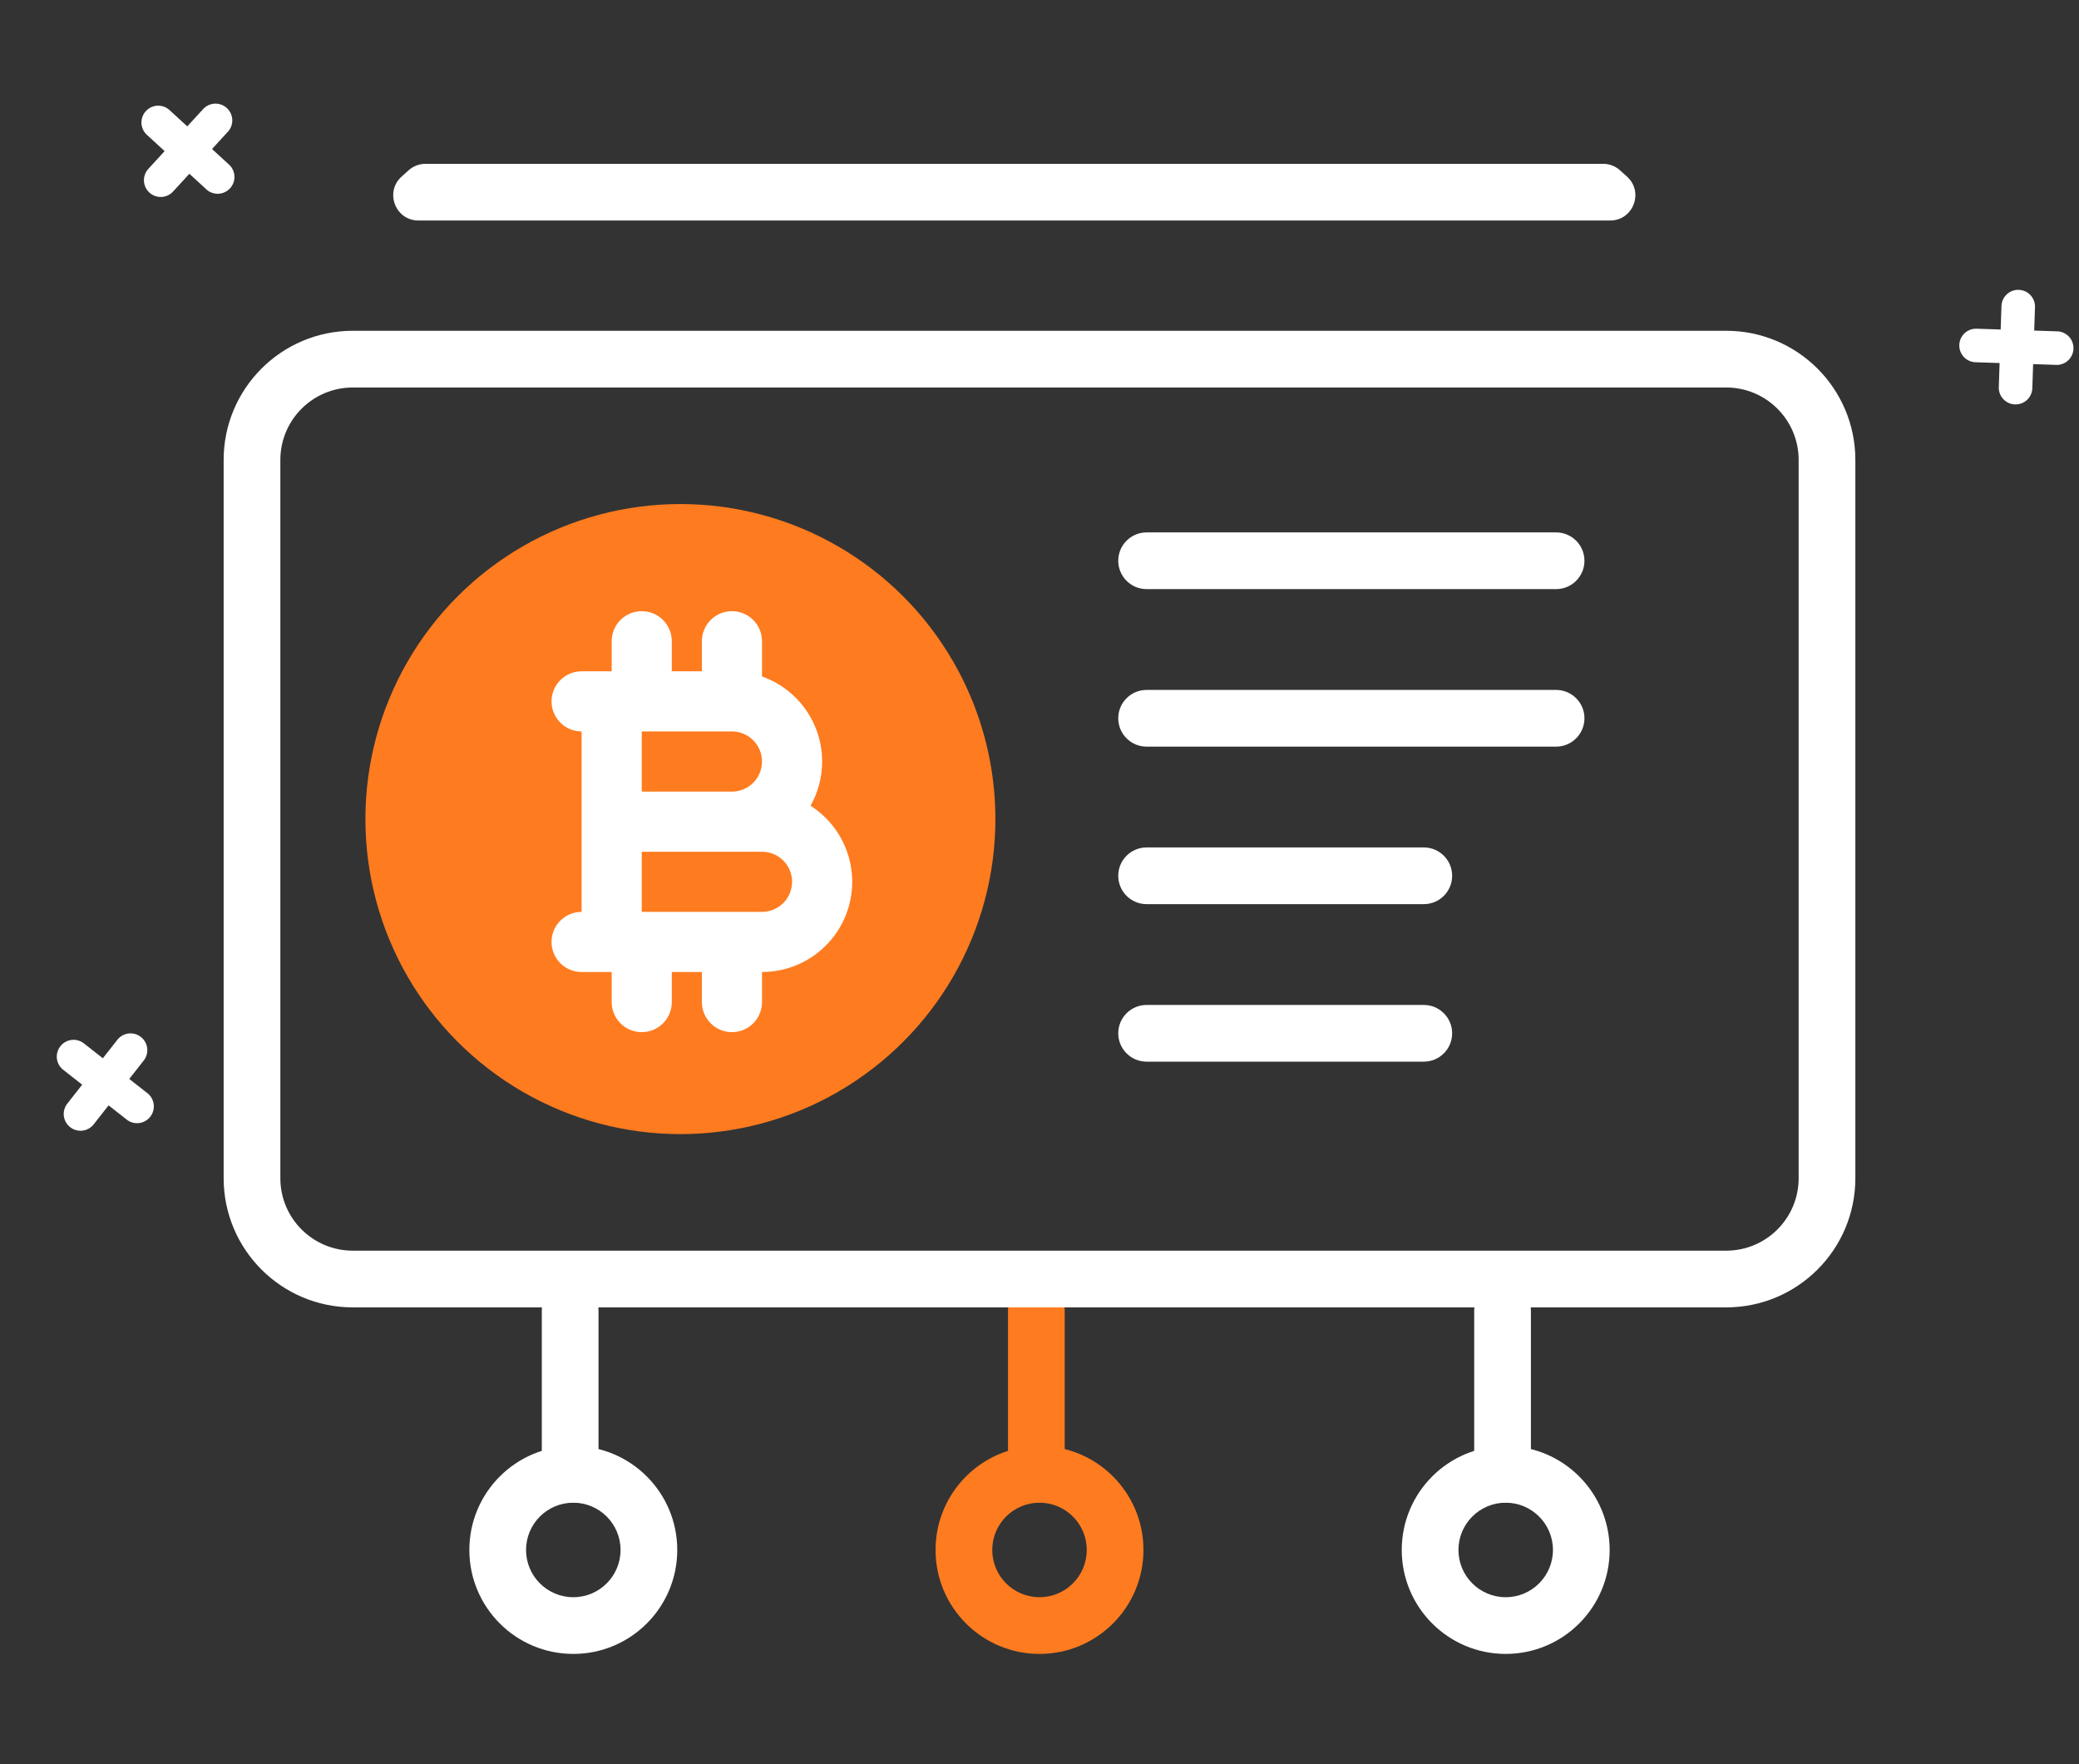
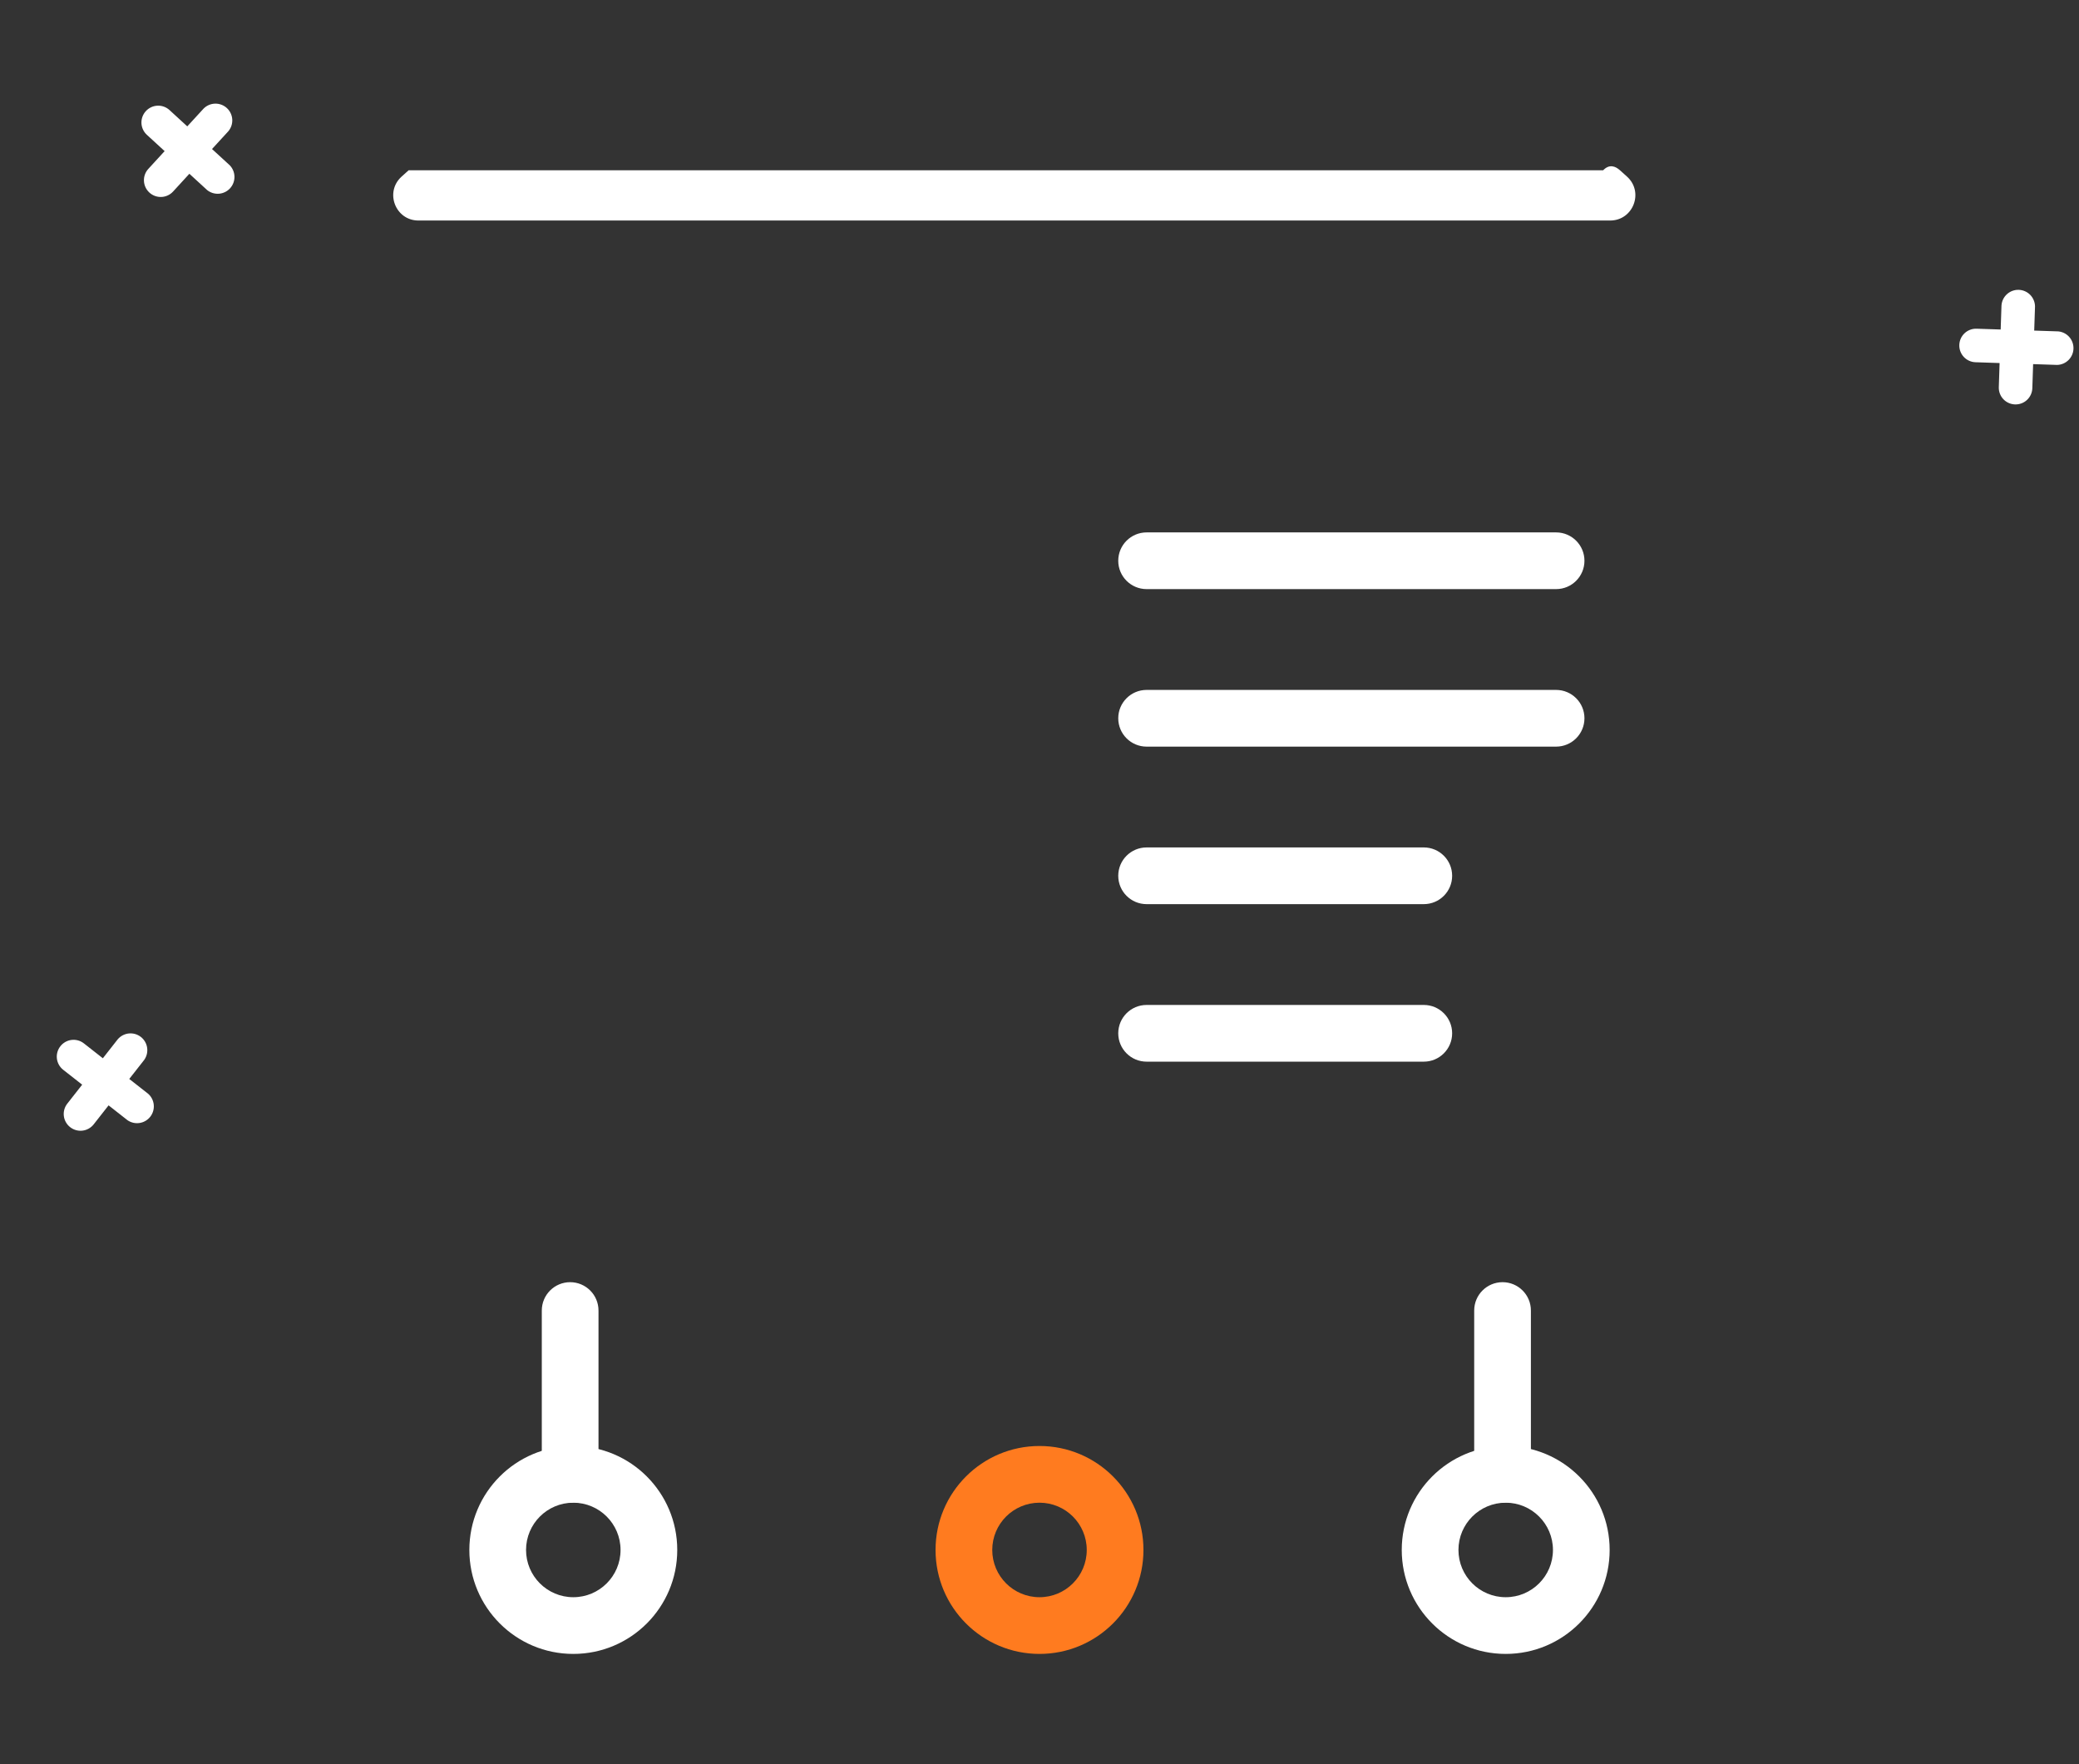
<svg xmlns="http://www.w3.org/2000/svg" width="330" height="280" viewBox="0 0 330 280" fill="none">
  <rect x="0" y="0" width="330" height="280" fill="#333333" stroke="none" />
  <path d="M317.397 57.62L313.568 57.492C313.218 57.481 312.875 57.4 312.556 57.255C312.238 57.11 311.951 56.904 311.713 56.648C311.474 56.392 311.289 56.091 311.167 55.763C311.045 55.435 310.989 55.087 311.002 54.737C311.013 54.388 311.093 54.045 311.237 53.728C311.381 53.41 311.586 53.124 311.84 52.886C312.095 52.647 312.394 52.462 312.72 52.339C313.047 52.216 313.394 52.159 313.743 52.171L317.568 52.298L317.696 48.469C317.746 47.783 318.06 47.143 318.572 46.683C319.083 46.223 319.753 45.979 320.441 46.001C321.128 46.024 321.78 46.312 322.261 46.804C322.741 47.297 323.012 47.956 323.018 48.644L322.89 52.469L326.719 52.596C327.393 52.663 328.016 52.984 328.462 53.493C328.909 54.003 329.145 54.662 329.122 55.339C329.1 56.016 328.821 56.659 328.343 57.138C327.864 57.617 327.221 57.896 326.545 57.918L322.719 57.791L322.592 61.62C322.58 61.97 322.499 62.314 322.354 62.632C322.209 62.95 322.003 63.237 321.747 63.475C321.491 63.714 321.19 63.899 320.862 64.021C320.535 64.143 320.186 64.199 319.836 64.186C319.133 64.163 318.468 63.862 317.986 63.349C317.505 62.836 317.247 62.152 317.27 61.449L317.397 57.62Z" fill="white" />
  <path d="M26.132 23.984L23.309 21.394C23.051 21.157 22.843 20.872 22.696 20.555C22.549 20.238 22.465 19.894 22.451 19.545C22.437 19.195 22.492 18.846 22.613 18.518C22.734 18.19 22.918 17.889 23.156 17.632C23.391 17.375 23.675 17.166 23.991 17.019C24.307 16.872 24.649 16.788 24.998 16.773C25.346 16.758 25.694 16.812 26.022 16.931C26.349 17.05 26.65 17.233 26.907 17.469L29.727 20.057L32.318 17.234C32.803 16.746 33.458 16.465 34.145 16.449C34.833 16.433 35.5 16.684 36.008 17.149C36.515 17.613 36.822 18.256 36.866 18.943C36.91 19.629 36.687 20.306 36.243 20.832L33.655 23.652L36.478 26.242C36.946 26.732 37.21 27.381 37.217 28.058C37.224 28.735 36.973 29.389 36.516 29.889C36.058 30.388 35.428 30.694 34.753 30.746C34.078 30.798 33.408 30.591 32.88 30.167L30.06 27.579L27.47 30.403C27.233 30.66 26.948 30.869 26.63 31.016C26.313 31.163 25.97 31.247 25.62 31.261C25.271 31.275 24.922 31.22 24.593 31.099C24.265 30.978 23.964 30.794 23.707 30.556C23.188 30.081 22.88 29.419 22.849 28.716C22.817 28.013 23.067 27.326 23.542 26.808L26.132 23.984Z" fill="white" />
-   <path fill-rule="evenodd" clip-rule="evenodd" d="M164.5 203.5C166.985 203.5 169 205.515 169 208V234C169 236.485 166.985 238.5 164.5 238.5C162.015 238.5 160 236.485 160 234V208C160 205.515 162.015 203.5 164.5 203.5Z" fill="#FF7B1F" />
  <path fill-rule="evenodd" clip-rule="evenodd" d="M165 238.5C160.858 238.5 157.5 241.858 157.5 246C157.5 250.142 160.858 253.5 165 253.5C169.142 253.5 172.5 250.142 172.5 246C172.5 241.858 169.142 238.5 165 238.5ZM148.5 246C148.5 236.887 155.887 229.5 165 229.5C174.113 229.5 181.5 236.887 181.5 246C181.5 255.113 174.113 262.5 165 262.5C155.887 262.5 148.5 255.113 148.5 246Z" fill="#FF7B1F" />
  <path d="M13.043 172.154L10.029 169.789C9.754 169.573 9.524 169.305 9.353 168.999C9.182 168.694 9.072 168.358 9.031 168.011C8.99 167.664 9.018 167.311 9.114 166.975C9.209 166.638 9.37 166.324 9.587 166.05C9.802 165.775 10.069 165.546 10.373 165.374C10.677 165.203 11.011 165.093 11.357 165.052C11.704 165.01 12.055 165.037 12.39 165.13C12.726 165.224 13.04 165.384 13.315 165.599L16.326 167.962L18.691 164.948C19.137 164.425 19.769 164.094 20.453 164.025C21.137 163.956 21.822 164.155 22.363 164.58C22.905 165.004 23.261 165.621 23.357 166.302C23.454 166.984 23.283 167.676 22.881 168.234L20.518 171.245L23.532 173.61C24.036 174.062 24.349 174.689 24.408 175.364C24.467 176.038 24.267 176.71 23.85 177.243C23.432 177.776 22.827 178.13 22.158 178.233C21.489 178.337 20.805 178.182 20.246 177.8L17.235 175.437L14.87 178.451C14.654 178.726 14.385 178.956 14.08 179.127C13.775 179.298 13.439 179.408 13.092 179.449C12.744 179.49 12.392 179.462 12.056 179.366C11.719 179.271 11.405 179.11 11.13 178.893C10.576 178.459 10.218 177.823 10.133 177.124C10.048 176.426 10.244 175.722 10.678 175.168L13.043 172.154Z" fill="white" />
-   <path fill-rule="evenodd" clip-rule="evenodd" d="M35.5 73C35.5 61.678 44.678 52.5 56 52.5H274C285.322 52.5 294.5 61.678 294.5 73V187C294.5 198.322 285.322 207.5 274 207.5H56C44.678 207.5 35.5 198.322 35.5 187V73ZM56 61.5C49.649 61.5 44.5 66.649 44.5 73V187C44.5 193.351 49.649 198.5 56 198.5H274C280.351 198.5 285.5 193.351 285.5 187V73C285.5 66.649 280.351 61.5 274 61.5H56Z" fill="white" />
  <path fill-rule="evenodd" clip-rule="evenodd" d="M238.5 203.5C240.985 203.5 243 205.515 243 208V234C243 236.485 240.985 238.5 238.5 238.5C236.015 238.5 234 236.485 234 234V208C234 205.515 236.015 203.5 238.5 203.5Z" fill="white" />
  <path fill-rule="evenodd" clip-rule="evenodd" d="M239 238.5C234.858 238.5 231.5 241.858 231.5 246C231.5 250.142 234.858 253.5 239 253.5C243.142 253.5 246.5 250.142 246.5 246C246.5 241.858 243.142 238.5 239 238.5ZM222.5 246C222.5 236.887 229.887 229.5 239 229.5C248.113 229.5 255.5 236.887 255.5 246C255.5 255.113 248.113 262.5 239 262.5C229.887 262.5 222.5 255.113 222.5 246Z" fill="white" />
  <path fill-rule="evenodd" clip-rule="evenodd" d="M90.5 203.5C92.985 203.5 95 205.515 95 208V234C95 236.485 92.985 238.5 90.5 238.5C88.015 238.5 86 236.485 86 234V208C86 205.515 88.015 203.5 90.5 203.5Z" fill="white" />
  <path fill-rule="evenodd" clip-rule="evenodd" d="M91 238.5C86.858 238.5 83.5 241.858 83.5 246C83.5 250.142 86.858 253.5 91 253.5C95.142 253.5 98.5 250.142 98.5 246C98.5 241.858 95.142 238.5 91 238.5ZM74.5 246C74.5 236.887 81.887 229.5 91 229.5C100.113 229.5 107.5 236.887 107.5 246C107.5 255.113 100.113 262.5 91 262.5C81.887 262.5 74.5 255.113 74.5 246Z" fill="white" />
-   <path d="M64.859 27.027C65.594 26.366 66.547 26 67.535 26H254.465C255.453 26 256.406 26.366 257.141 27.027L258.252 28.027C260.977 30.479 259.242 35 255.576 35H66.424C62.758 35 61.023 30.479 63.748 28.027L64.859 27.027Z" fill="white" />
-   <circle cx="108" cy="130" r="50" fill="#FF7B1F" />
-   <path fill-rule="evenodd" clip-rule="evenodd" d="M97.091 106.545V101.773C97.091 100.507 97.594 99.293 98.489 98.398C99.384 97.503 100.598 97 101.864 97C103.129 97 104.343 97.503 105.238 98.398C106.133 99.293 106.636 100.507 106.636 101.773V106.545H111.409V101.773C111.409 100.507 111.912 99.293 112.807 98.398C113.702 97.503 114.916 97 116.182 97C117.448 97 118.661 97.503 119.557 98.398C120.452 99.293 120.954 100.507 120.954 101.773V107.365C122.948 108.07 124.781 109.215 126.305 110.739C128.99 113.424 130.499 117.066 130.499 120.864C130.499 123.345 129.854 125.761 128.658 127.886C129.526 128.44 130.338 129.091 131.078 129.83C133.763 132.515 135.271 136.157 135.271 139.954C135.271 143.752 133.763 147.394 131.078 150.079C128.393 152.764 124.751 154.272 120.954 154.273V159.045C120.954 160.311 120.452 161.525 119.557 162.42C118.661 163.315 117.448 163.818 116.182 163.818C114.916 163.818 113.702 163.315 112.807 162.42C111.912 161.525 111.409 160.311 111.409 159.045V154.273H106.636V159.045C106.636 160.311 106.133 161.525 105.238 162.42C104.343 163.315 103.129 163.818 101.864 163.818C100.598 163.818 99.384 163.315 98.489 162.42C97.594 161.525 97.091 160.311 97.091 159.045V154.273H97.09H92.318C91.052 154.273 89.838 153.77 88.943 152.875C88.048 151.98 87.545 150.766 87.545 149.5C87.545 148.234 88.048 147.02 88.943 146.125C89.838 145.23 91.051 144.728 92.317 144.727V130.409V130.409V116.091C91.051 116.091 89.838 115.588 88.943 114.693C88.048 113.798 87.545 112.584 87.545 111.318C87.545 110.052 88.048 108.838 88.943 107.943C89.838 107.048 91.052 106.545 92.318 106.545H97.09H97.09H97.091ZM101.863 116.091V125.636H116.208C117.464 125.629 118.667 125.127 119.555 124.238C120.45 123.343 120.953 122.129 120.953 120.864C120.953 119.598 120.45 118.384 119.555 117.489C118.66 116.594 117.446 116.091 116.18 116.091H101.863ZM101.863 135.182V144.727H120.953C122.219 144.727 123.433 144.224 124.328 143.329C125.223 142.434 125.726 141.22 125.726 139.954C125.726 138.689 125.223 137.475 124.328 136.58C123.433 135.685 122.219 135.182 120.953 135.182H116.229L116.18 135.182H101.863Z" fill="white" />
+   <path d="M64.859 27.027H254.465C255.453 26 256.406 26.366 257.141 27.027L258.252 28.027C260.977 30.479 259.242 35 255.576 35H66.424C62.758 35 61.023 30.479 63.748 28.027L64.859 27.027Z" fill="white" />
  <path fill-rule="evenodd" clip-rule="evenodd" d="M177.5 89C177.5 86.515 179.515 84.5 182 84.5H247C249.485 84.5 251.5 86.515 251.5 89C251.5 91.485 249.485 93.5 247 93.5H182C179.515 93.5 177.5 91.485 177.5 89Z" fill="white" />
  <path fill-rule="evenodd" clip-rule="evenodd" d="M177.5 114C177.5 111.515 179.515 109.5 182 109.5H247C249.485 109.5 251.5 111.515 251.5 114C251.5 116.485 249.485 118.5 247 118.5H182C179.515 118.5 177.5 116.485 177.5 114Z" fill="white" />
  <path fill-rule="evenodd" clip-rule="evenodd" d="M177.5 139C177.5 136.515 179.515 134.5 182 134.5H226C228.485 134.5 230.5 136.515 230.5 139C230.5 141.485 228.485 143.5 226 143.5H182C179.515 143.5 177.5 141.485 177.5 139Z" fill="white" />
  <path fill-rule="evenodd" clip-rule="evenodd" d="M177.5 164C177.5 161.515 179.515 159.5 182 159.5H226C228.485 159.5 230.5 161.515 230.5 164C230.5 166.485 228.485 168.5 226 168.5H182C179.515 168.5 177.5 166.485 177.5 164Z" fill="white" />
</svg>